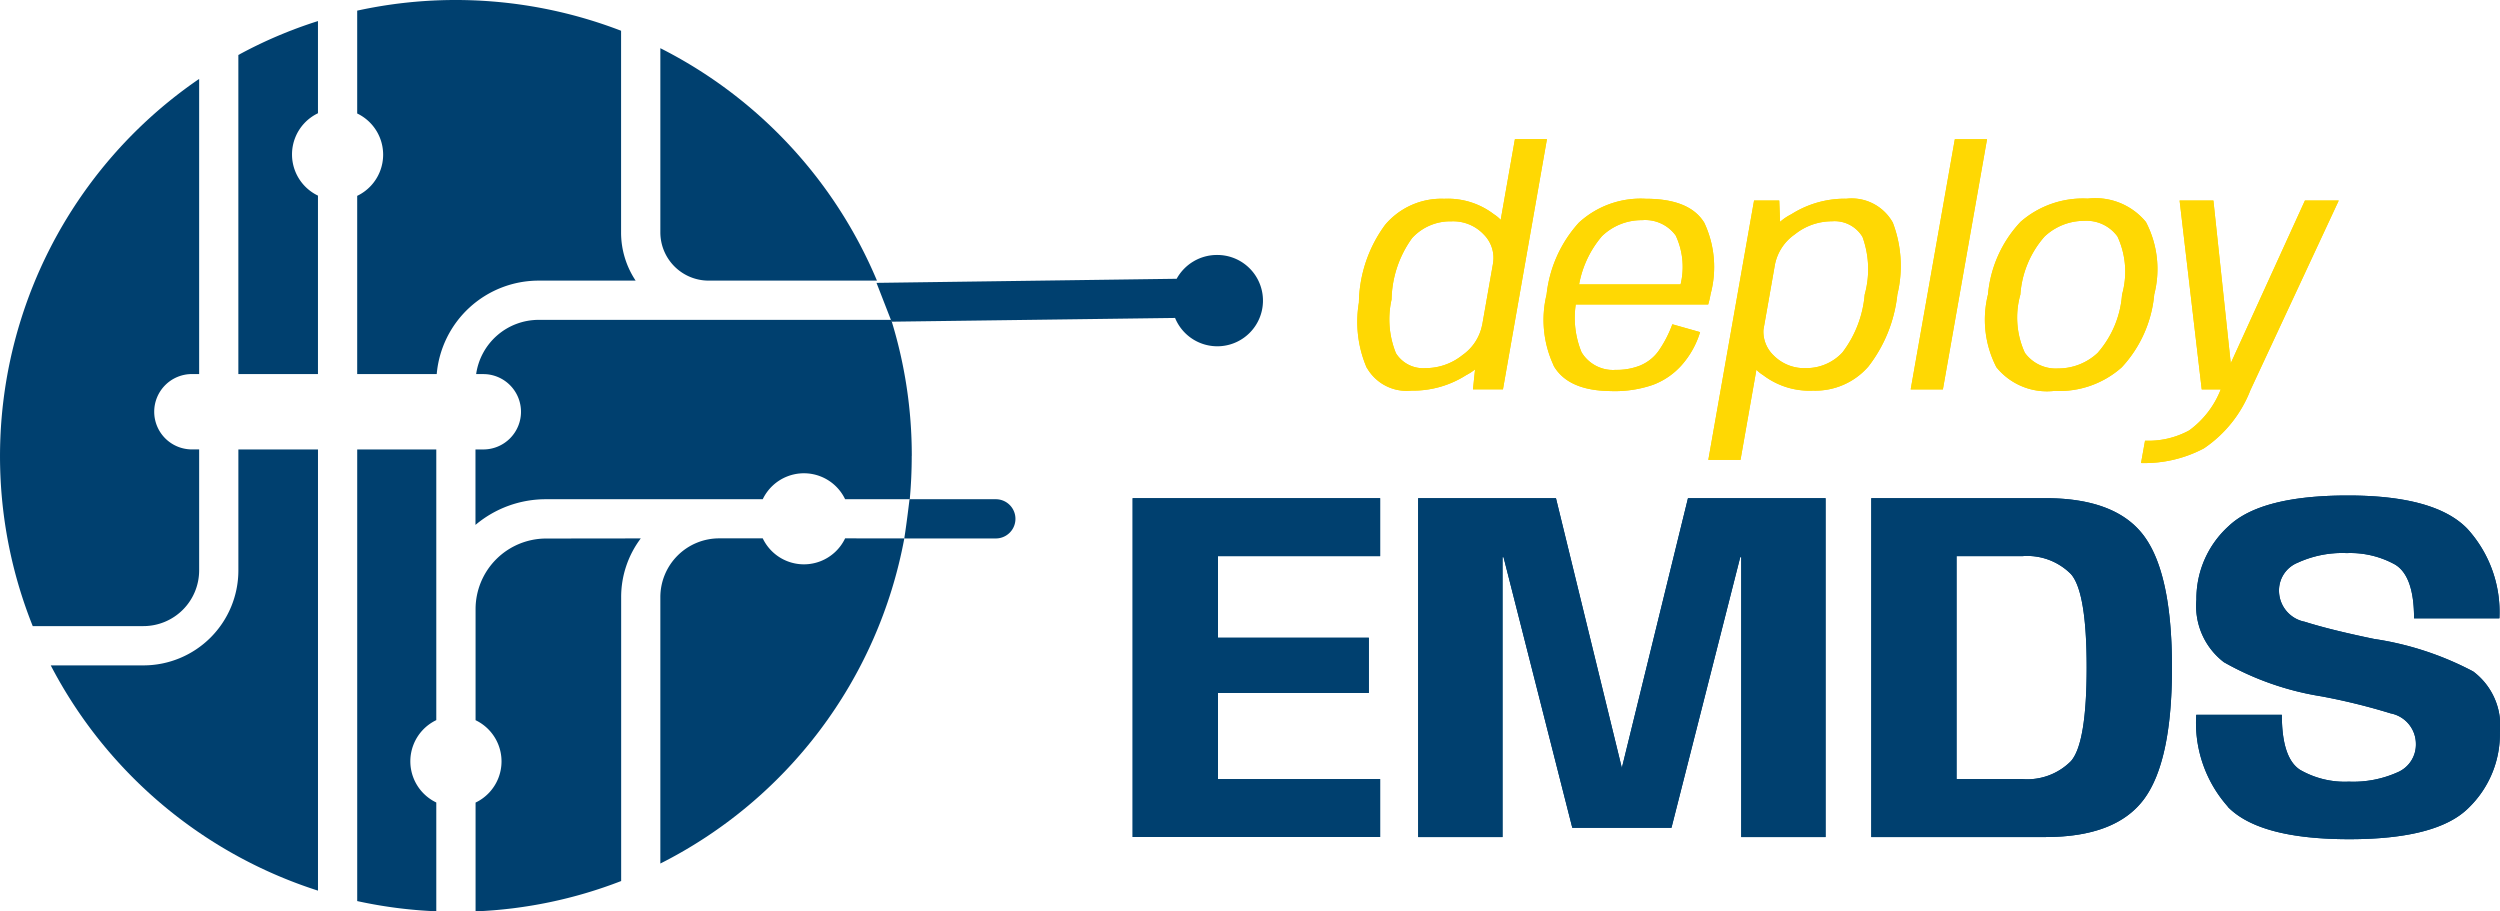
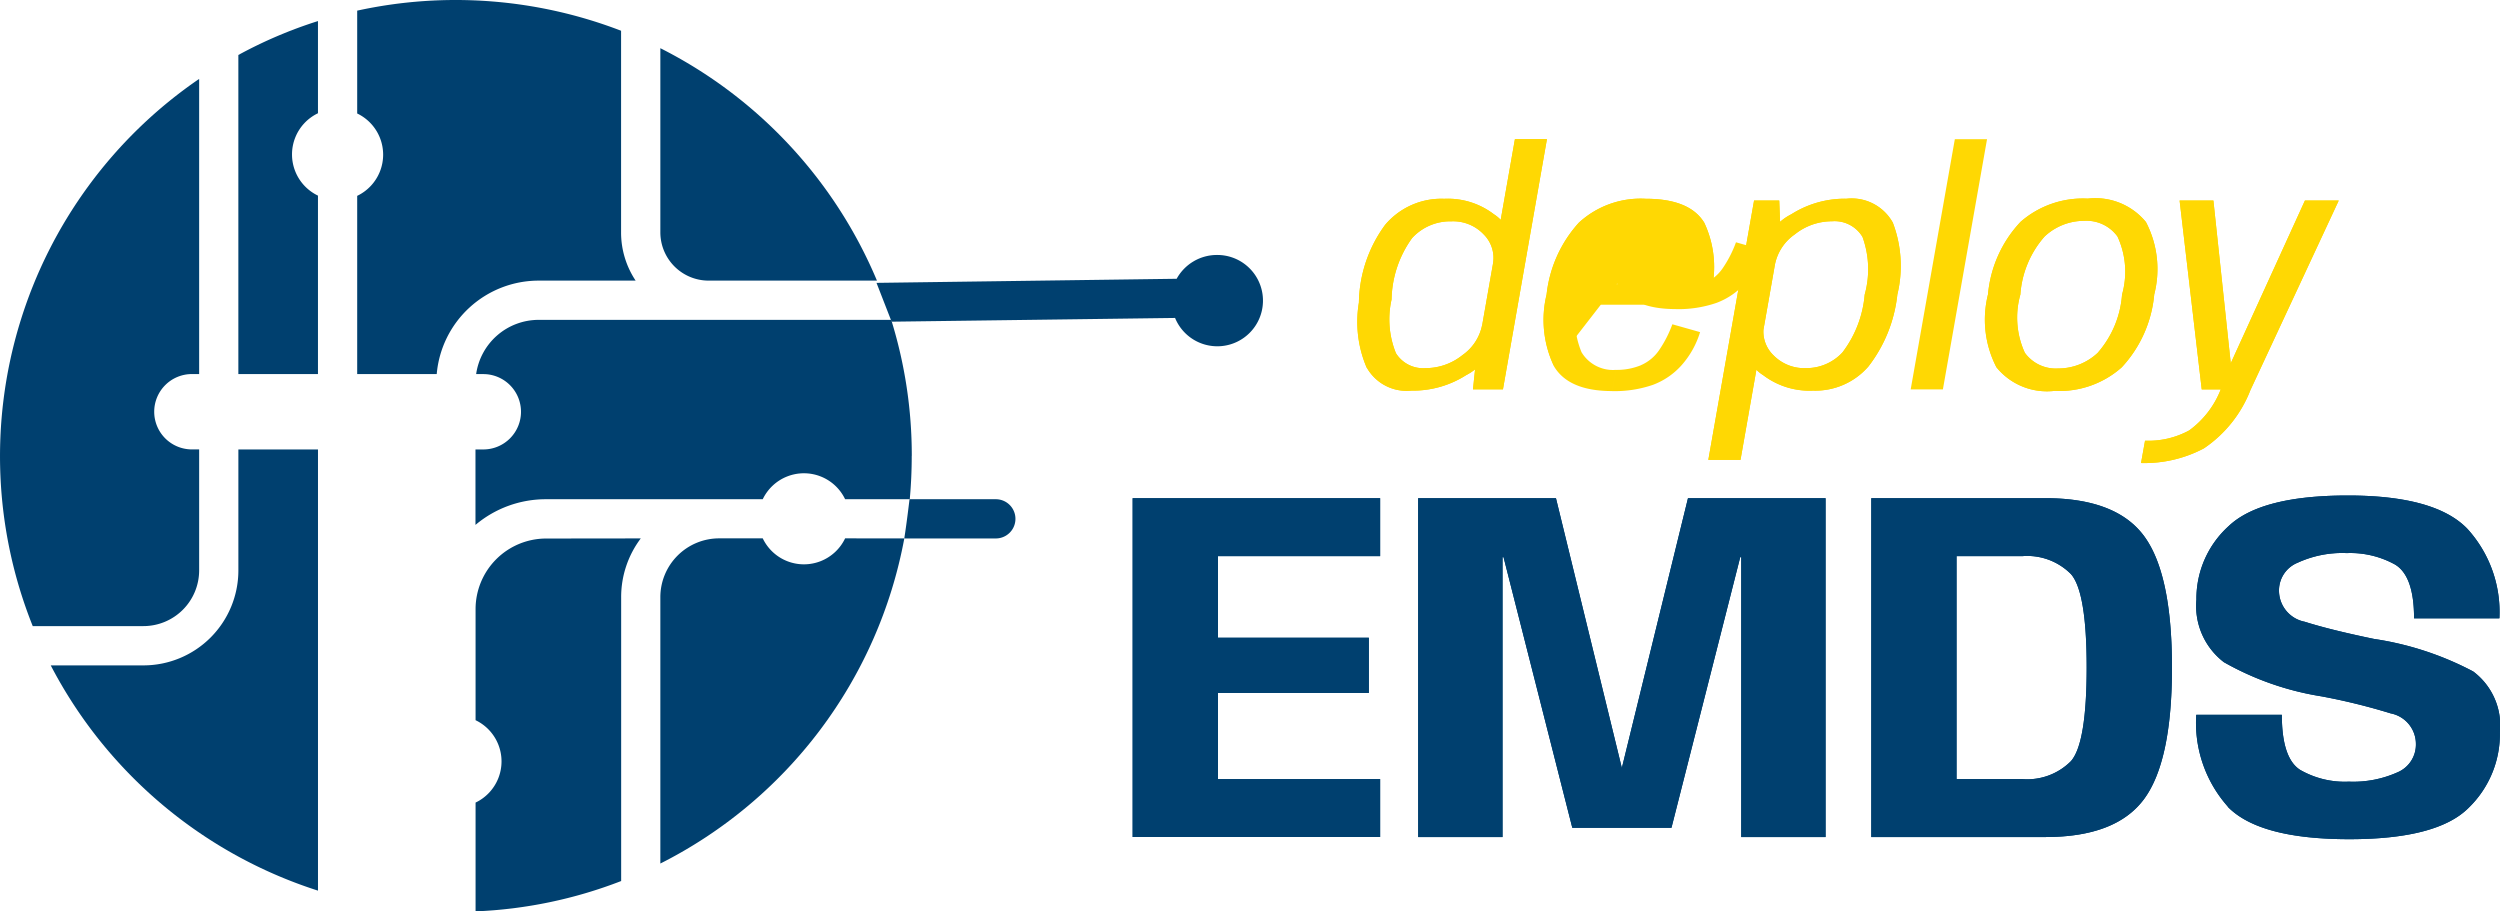
<svg xmlns="http://www.w3.org/2000/svg" width="127.467" height="46.465" viewBox="0 0 127.467 46.465">
  <defs>
    <clipPath id="clip-path">
      <rect id="Rectangle_513" data-name="Rectangle 513" width="127.467" height="46.465" fill="none" />
    </clipPath>
  </defs>
  <g id="Groupe_340" data-name="Groupe 340" clip-path="url(#clip-path)">
    <path id="Tracé_766" data-name="Tracé 766" d="M341.234,46.586a5.931,5.931,0,0,1-.4-3.327,6.862,6.862,0,0,1,1.341-3.966,3.754,3.754,0,0,1,3.007-1.324,3.87,3.87,0,0,1,2.539.792,1.75,1.75,0,0,1,.809,1.654l-.862.869a1.689,1.689,0,0,0-.471-1.5,2.142,2.142,0,0,0-1.65-.666,2.637,2.637,0,0,0-2,.853A5.506,5.506,0,0,0,342.5,43.1a4.588,4.588,0,0,0,.223,2.743,1.636,1.636,0,0,0,1.507.76,2.986,2.986,0,0,0,1.881-.662,2.45,2.45,0,0,0,1-1.507l.569.878a2.734,2.734,0,0,1-1.373,1.645,5.029,5.029,0,0,1-2.8.792,2.331,2.331,0,0,1-2.267-1.166m5.566-.394,1.983-11.263h1.633l-2.243,12.758h-1.528Z" transform="translate(-271.548 -27.833)" fill="#ffd803" />
    <path id="Tracé_767" data-name="Tracé 767" d="M388.012,58.389a5.484,5.484,0,0,1-.362-3.616,6.491,6.491,0,0,1,1.646-3.665,4.65,4.65,0,0,1,3.409-1.219q2.243,0,2.986,1.223a5.31,5.31,0,0,1,.321,3.637,4.471,4.471,0,0,1-.122.528h-6.907l.179-1.024h5.387l-.114.179a3.779,3.779,0,0,0-.2-2.669,1.926,1.926,0,0,0-1.719-.784,2.9,2.9,0,0,0-2.044.817,5.231,5.231,0,0,0-1.231,2.978,4.626,4.626,0,0,0,.191,2.938,1.872,1.872,0,0,0,1.759.9l-.2,1.081q-2.243,0-2.986-1.3m4.457-.02a2.164,2.164,0,0,0,.955-.809,5.876,5.876,0,0,0,.646-1.276l1.414.4a4.541,4.541,0,0,1-.939,1.682,3.691,3.691,0,0,1-1.471,1.008,5.966,5.966,0,0,1-2.076.317l.2-1.081a3.258,3.258,0,0,0,1.276-.24" transform="translate(-308.795 -39.754)" fill="#ffd803" />
    <path id="Tracé_768" data-name="Tracé 768" d="M431.082,49.977h1.284l.065,1.65L430.391,63.2H428.75Zm.459,8.9a1.739,1.739,0,0,1-.817-1.646l.862-.878a1.676,1.676,0,0,0,.483,1.512,2.194,2.194,0,0,0,1.662.658,2.5,2.5,0,0,0,1.857-.8,5.646,5.646,0,0,0,1.134-2.946,4.838,4.838,0,0,0-.11-2.942,1.656,1.656,0,0,0-1.556-.8,3.026,3.026,0,0,0-1.894.666,2.452,2.452,0,0,0-1.007,1.5l-.561-.87a2.73,2.73,0,0,1,1.39-1.654,5.094,5.094,0,0,1,2.811-.792,2.4,2.4,0,0,1,2.361,1.219,6.192,6.192,0,0,1,.232,3.665,7.254,7.254,0,0,1-1.479,3.673,3.58,3.58,0,0,1-2.82,1.227,3.9,3.9,0,0,1-2.547-.792" transform="translate(-341.648 -39.753)" fill="#ffd803" />
    <path id="Tracé_769" data-name="Tracé 769" d="M481.792,34.929h1.642l-2.251,12.758h-1.642Z" transform="translate(-382.121 -27.833)" fill="#ffd803" />
    <path id="Tracé_770" data-name="Tracé 770" d="M498.9,58.441a5.287,5.287,0,0,1-.427-3.71,6.193,6.193,0,0,1,1.662-3.7,4.829,4.829,0,0,1,3.425-1.183,3.335,3.335,0,0,1,2.966,1.195,5.187,5.187,0,0,1,.423,3.689,6.29,6.29,0,0,1-1.658,3.718,4.776,4.776,0,0,1-3.421,1.2,3.318,3.318,0,0,1-2.97-1.207m5.168-.735a5.057,5.057,0,0,0,1.239-2.966,4.274,4.274,0,0,0-.232-2.962,1.95,1.95,0,0,0-1.694-.8,2.943,2.943,0,0,0-2.023.8,5,5,0,0,0-1.235,2.958,4.316,4.316,0,0,0,.228,2.97,1.947,1.947,0,0,0,1.7.8,2.929,2.929,0,0,0,2.019-.8" transform="translate(-397.111 -39.721)" fill="#ffd803" />
    <path id="Tracé_771" data-name="Tracé 771" d="M537.559,62.574a4.339,4.339,0,0,0,2.251-.524,4.68,4.68,0,0,0,1.617-2.109l1.52.016a6.365,6.365,0,0,1-2.385,3.007,6.472,6.472,0,0,1-3.206.748Zm1.763-12.246h1.723L542,59.275h-.366l4.079-8.947h1.723l-4.486,9.629h-2.5Z" transform="translate(-428.191 -40.104)" fill="#ffd803" />
    <path id="Tracé_772" data-name="Tracé 772" d="M284.271,125.029h12.619v2.956h-8.268v4.159h7.692v2.816h-7.692v4.39h8.268v2.956H284.271Z" transform="translate(-226.521 -99.629)" fill="#00406f" />
    <path id="Tracé_773" data-name="Tracé 773" d="M355.927,125.029h7.026l3.379,13.835h-.039l3.392-13.835H376.7v17.278h-4.3v-14.27h-.051l-3.507,13.8h-5.055l-3.507-13.8h-.051v14.27h-4.3Z" transform="translate(-283.62 -99.629)" fill="#00406f" />
    <path id="Tracé_774" data-name="Tracé 774" d="M469.653,125.029h8.869q3.6,0,5.03,1.92t1.433,6.706q0,4.8-1.433,6.726t-5.03,1.926h-8.869Zm7.692,14.322a3.137,3.137,0,0,0,2.489-.915q.8-.915.8-4.78,0-3.84-.8-4.755a3.138,3.138,0,0,0-2.489-.915H474v11.365Z" transform="translate(-374.242 -99.629)" fill="#00406f" />
    <path id="Tracé_775" data-name="Tracé 775" d="M552.825,140.205a6.425,6.425,0,0,1-1.613-4.684h4.364q0,2.214.934,2.809a4.569,4.569,0,0,0,2.483.6,5.53,5.53,0,0,0,2.477-.474,1.535,1.535,0,0,0,.941-1.446,1.589,1.589,0,0,0-1.286-1.561,31.786,31.786,0,0,0-3.539-.87,14.746,14.746,0,0,1-4.966-1.741,3.608,3.608,0,0,1-1.4-3.187,4.988,4.988,0,0,1,1.644-3.75q1.644-1.561,6.073-1.561,4.467,0,6.1,1.7a6.3,6.3,0,0,1,1.632,4.563h-4.352q0-2.163-.973-2.745a4.72,4.72,0,0,0-2.458-.582,5.453,5.453,0,0,0-2.508.493,1.521,1.521,0,0,0-.947,1.389,1.619,1.619,0,0,0,1.312,1.619q1.311.416,3.539.877a15.78,15.78,0,0,1,5.049,1.657,3.441,3.441,0,0,1,1.363,3.1,5.245,5.245,0,0,1-1.6,3.859q-1.6,1.594-6.079,1.594-4.582,0-6.195-1.651" transform="translate(-439.232 -99.076)" fill="#00406f" />
    <path id="Tracé_776" data-name="Tracé 776" d="M176.776,23.945h-8.584a2.463,2.463,0,0,1-2.46-2.46V12.094a23.44,23.44,0,0,1,11.044,11.851" transform="translate(-132.063 -9.637)" fill="#00406f" />
    <path id="Tracé_777" data-name="Tracé 777" d="M63.883,5.3v4.7a2.328,2.328,0,0,0,0,4.2V23.3H59.824V7.029A22.907,22.907,0,0,1,63.883,5.3" transform="translate(-47.671 -4.226)" fill="#00406f" />
    <path id="Tracé_778" data-name="Tracé 778" d="M10.154,19.826V34.87h-.37a1.921,1.921,0,0,0-1.921,1.921h0a1.921,1.921,0,0,0,1.921,1.921h.37v6.171a2.842,2.842,0,0,1-2.839,2.838H1.669a23.308,23.308,0,0,1,8.485-27.9" transform="translate(0 -15.798)" fill="#00406f" />
    <path id="Tracé_779" data-name="Tracé 779" d="M26.358,112.8v22.494a23.4,23.4,0,0,1-13.626-11.485H17.46a4.843,4.843,0,0,0,4.839-4.838V112.8Z" transform="translate(-10.145 -89.883)" fill="#00406f" />
-     <path id="Tracé_780" data-name="Tracé 780" d="M93.678,136.347h0a23.281,23.281,0,0,1-4.032-.521V112.8h4.032v13.8a2.328,2.328,0,0,0,0,4.2v5.408c0,.046,0,.091,0,.137" transform="translate(-71.433 -89.883)" fill="#00406f" />
    <path id="Tracé_781" data-name="Tracé 781" d="M103.845,14.309H98.891A5.219,5.219,0,0,0,93.7,19.073H89.645V9.987a2.328,2.328,0,0,0,0-4.2V.544A23.48,23.48,0,0,1,103.1,1.569V11.849a4.425,4.425,0,0,0,.742,2.46" transform="translate(-71.433 -0.001)" fill="#00406f" />
    <path id="Tracé_782" data-name="Tracé 782" d="M127.76,135.131a4.967,4.967,0,0,0-1,3V152.6a23.13,23.13,0,0,1-7.423,1.547c0-.046,0-.091,0-.137V148.6a2.328,2.328,0,0,0,0-4.2v-5.673a3.6,3.6,0,0,1,3.59-3.59Z" transform="translate(-95.089 -107.679)" fill="#00406f" />
    <path id="Tracé_783" data-name="Tracé 783" d="M178.171,135.131a23.34,23.34,0,0,1-12.439,16.577v-13.58a3,3,0,0,1,3-3h2.221a2.327,2.327,0,0,0,4.2,0Z" transform="translate(-132.063 -107.679)" fill="#00406f" />
    <path id="Tracé_784" data-name="Tracé 784" d="M141.576,87.208q0,1.113-.1,2.21H138.18a2.328,2.328,0,0,0-4.2,0H122.923a5.562,5.562,0,0,0-3.59,1.309V86.88h.4a1.921,1.921,0,0,0,1.921-1.921h0a1.921,1.921,0,0,0-1.921-1.921h-.366a3.22,3.22,0,0,1,3.183-2.765h17.981a23.3,23.3,0,0,1,1.048,6.936" transform="translate(-95.09 -63.964)" fill="#00406f" />
    <path id="Tracé_785" data-name="Tracé 785" d="M119.332,228.044v.137h0c0-.046,0-.091,0-.137" transform="translate(-95.089 -181.716)" fill="#00406f" />
    <path id="Tracé_786" data-name="Tracé 786" d="M231.621,125.295h-4.4s-.15,1.27-.268,2c0,0,4.668,0,4.668,0a1,1,0,1,0,0-2" transform="translate(-180.847 -99.841)" fill="#00406f" />
    <path id="Tracé_787" data-name="Tracé 787" d="M237.343,63.989a2.344,2.344,0,0,0-2.062,1.214l-15.26.208-.044,0,.771,1.98L235.2,67.2a2.328,2.328,0,1,0,2.144-3.211" transform="translate(-175.287 -50.989)" fill="#00406f" />
    <path id="Tracé_788" data-name="Tracé 788" d="M341.234,46.586a5.931,5.931,0,0,1-.4-3.327,6.862,6.862,0,0,1,1.341-3.966,3.754,3.754,0,0,1,3.007-1.324,3.87,3.87,0,0,1,2.539.792,1.75,1.75,0,0,1,.809,1.654l-.862.869a1.689,1.689,0,0,0-.471-1.5,2.142,2.142,0,0,0-1.65-.666,2.637,2.637,0,0,0-2,.853A5.506,5.506,0,0,0,342.5,43.1a4.588,4.588,0,0,0,.223,2.743,1.636,1.636,0,0,0,1.507.76,2.986,2.986,0,0,0,1.881-.662,2.45,2.45,0,0,0,1-1.507l.569.878a2.734,2.734,0,0,1-1.373,1.645,5.029,5.029,0,0,1-2.8.792,2.331,2.331,0,0,1-2.267-1.166m5.566-.394,1.983-11.263h1.633l-2.243,12.758h-1.528Z" transform="translate(-271.548 -27.833)" fill="#ffd803" />
-     <path id="Tracé_789" data-name="Tracé 789" d="M388.012,58.389a5.484,5.484,0,0,1-.362-3.616,6.491,6.491,0,0,1,1.646-3.665,4.65,4.65,0,0,1,3.409-1.219q2.243,0,2.986,1.223a5.31,5.31,0,0,1,.321,3.637,4.471,4.471,0,0,1-.122.528h-6.907l.179-1.024h5.387l-.114.179a3.779,3.779,0,0,0-.2-2.669,1.926,1.926,0,0,0-1.719-.784,2.9,2.9,0,0,0-2.044.817,5.231,5.231,0,0,0-1.231,2.978,4.626,4.626,0,0,0,.191,2.938,1.872,1.872,0,0,0,1.759.9l-.2,1.081q-2.243,0-2.986-1.3m4.457-.02a2.164,2.164,0,0,0,.955-.809,5.876,5.876,0,0,0,.646-1.276l1.414.4a4.541,4.541,0,0,1-.939,1.682,3.691,3.691,0,0,1-1.471,1.008,5.966,5.966,0,0,1-2.076.317l.2-1.081a3.258,3.258,0,0,0,1.276-.24" transform="translate(-308.795 -39.754)" fill="#ffd803" />
+     <path id="Tracé_789" data-name="Tracé 789" d="M388.012,58.389a5.484,5.484,0,0,1-.362-3.616,6.491,6.491,0,0,1,1.646-3.665,4.65,4.65,0,0,1,3.409-1.219q2.243,0,2.986,1.223a5.31,5.31,0,0,1,.321,3.637,4.471,4.471,0,0,1-.122.528h-6.907l.179-1.024h5.387l-.114.179l-.2,1.081q-2.243,0-2.986-1.3m4.457-.02a2.164,2.164,0,0,0,.955-.809,5.876,5.876,0,0,0,.646-1.276l1.414.4a4.541,4.541,0,0,1-.939,1.682,3.691,3.691,0,0,1-1.471,1.008,5.966,5.966,0,0,1-2.076.317l.2-1.081a3.258,3.258,0,0,0,1.276-.24" transform="translate(-308.795 -39.754)" fill="#ffd803" />
    <path id="Tracé_790" data-name="Tracé 790" d="M431.082,49.977h1.284l.065,1.65L430.391,63.2H428.75Zm.459,8.9a1.739,1.739,0,0,1-.817-1.646l.862-.878a1.676,1.676,0,0,0,.483,1.512,2.194,2.194,0,0,0,1.662.658,2.5,2.5,0,0,0,1.857-.8,5.646,5.646,0,0,0,1.134-2.946,4.838,4.838,0,0,0-.11-2.942,1.656,1.656,0,0,0-1.556-.8,3.026,3.026,0,0,0-1.894.666,2.452,2.452,0,0,0-1.007,1.5l-.561-.87a2.73,2.73,0,0,1,1.39-1.654,5.094,5.094,0,0,1,2.811-.792,2.4,2.4,0,0,1,2.361,1.219,6.192,6.192,0,0,1,.232,3.665,7.254,7.254,0,0,1-1.479,3.673,3.58,3.58,0,0,1-2.82,1.227,3.9,3.9,0,0,1-2.547-.792" transform="translate(-341.648 -39.753)" fill="#ffd803" />
-     <path id="Tracé_791" data-name="Tracé 791" d="M481.792,34.929h1.642l-2.251,12.758h-1.642Z" transform="translate(-382.121 -27.833)" fill="#ffd803" />
    <path id="Tracé_792" data-name="Tracé 792" d="M498.9,58.441a5.287,5.287,0,0,1-.427-3.71,6.193,6.193,0,0,1,1.662-3.7,4.829,4.829,0,0,1,3.425-1.183,3.335,3.335,0,0,1,2.966,1.195,5.187,5.187,0,0,1,.423,3.689,6.29,6.29,0,0,1-1.658,3.718,4.776,4.776,0,0,1-3.421,1.2,3.318,3.318,0,0,1-2.97-1.207m5.168-.735a5.057,5.057,0,0,0,1.239-2.966,4.274,4.274,0,0,0-.232-2.962,1.95,1.95,0,0,0-1.694-.8,2.943,2.943,0,0,0-2.023.8,5,5,0,0,0-1.235,2.958,4.316,4.316,0,0,0,.228,2.97,1.947,1.947,0,0,0,1.7.8,2.929,2.929,0,0,0,2.019-.8" transform="translate(-397.111 -39.721)" fill="#ffd803" />
    <path id="Tracé_793" data-name="Tracé 793" d="M537.559,62.574a4.339,4.339,0,0,0,2.251-.524,4.68,4.68,0,0,0,1.617-2.109l1.52.016a6.365,6.365,0,0,1-2.385,3.007,6.472,6.472,0,0,1-3.206.748Zm1.763-12.246h1.723L542,59.275h-.366l4.079-8.947h1.723l-4.486,9.629h-2.5Z" transform="translate(-428.191 -40.104)" fill="#ffd803" />
    <path id="Tracé_794" data-name="Tracé 794" d="M284.271,125.029h12.619v2.956h-8.268v4.159h7.692v2.816h-7.692v4.39h8.268v2.956H284.271Z" transform="translate(-226.521 -99.629)" fill="#00406f" />
    <path id="Tracé_795" data-name="Tracé 795" d="M355.927,125.029h7.026l3.379,13.835h-.039l3.392-13.835H376.7v17.278h-4.3v-14.27h-.051l-3.507,13.8h-5.055l-3.507-13.8h-.051v14.27h-4.3Z" transform="translate(-283.62 -99.629)" fill="#00406f" />
    <path id="Tracé_796" data-name="Tracé 796" d="M469.653,125.029h8.869q3.6,0,5.03,1.92t1.433,6.706q0,4.8-1.433,6.726t-5.03,1.926h-8.869Zm7.692,14.322a3.137,3.137,0,0,0,2.489-.915q.8-.915.8-4.78,0-3.84-.8-4.755a3.138,3.138,0,0,0-2.489-.915H474v11.365Z" transform="translate(-374.242 -99.629)" fill="#00406f" />
    <path id="Tracé_797" data-name="Tracé 797" d="M552.825,140.205a6.425,6.425,0,0,1-1.613-4.684h4.364q0,2.214.934,2.809a4.569,4.569,0,0,0,2.483.6,5.53,5.53,0,0,0,2.477-.474,1.535,1.535,0,0,0,.941-1.446,1.589,1.589,0,0,0-1.286-1.561,31.786,31.786,0,0,0-3.539-.87,14.746,14.746,0,0,1-4.966-1.741,3.608,3.608,0,0,1-1.4-3.187,4.988,4.988,0,0,1,1.644-3.75q1.644-1.561,6.073-1.561,4.467,0,6.1,1.7a6.3,6.3,0,0,1,1.632,4.563h-4.352q0-2.163-.973-2.745a4.72,4.72,0,0,0-2.458-.582,5.453,5.453,0,0,0-2.508.493,1.521,1.521,0,0,0-.947,1.389,1.619,1.619,0,0,0,1.312,1.619q1.311.416,3.539.877a15.78,15.78,0,0,1,5.049,1.657,3.441,3.441,0,0,1,1.363,3.1,5.245,5.245,0,0,1-1.6,3.859q-1.6,1.594-6.079,1.594-4.582,0-6.195-1.651" transform="translate(-439.232 -99.076)" fill="#00406f" />
  </g>
</svg>